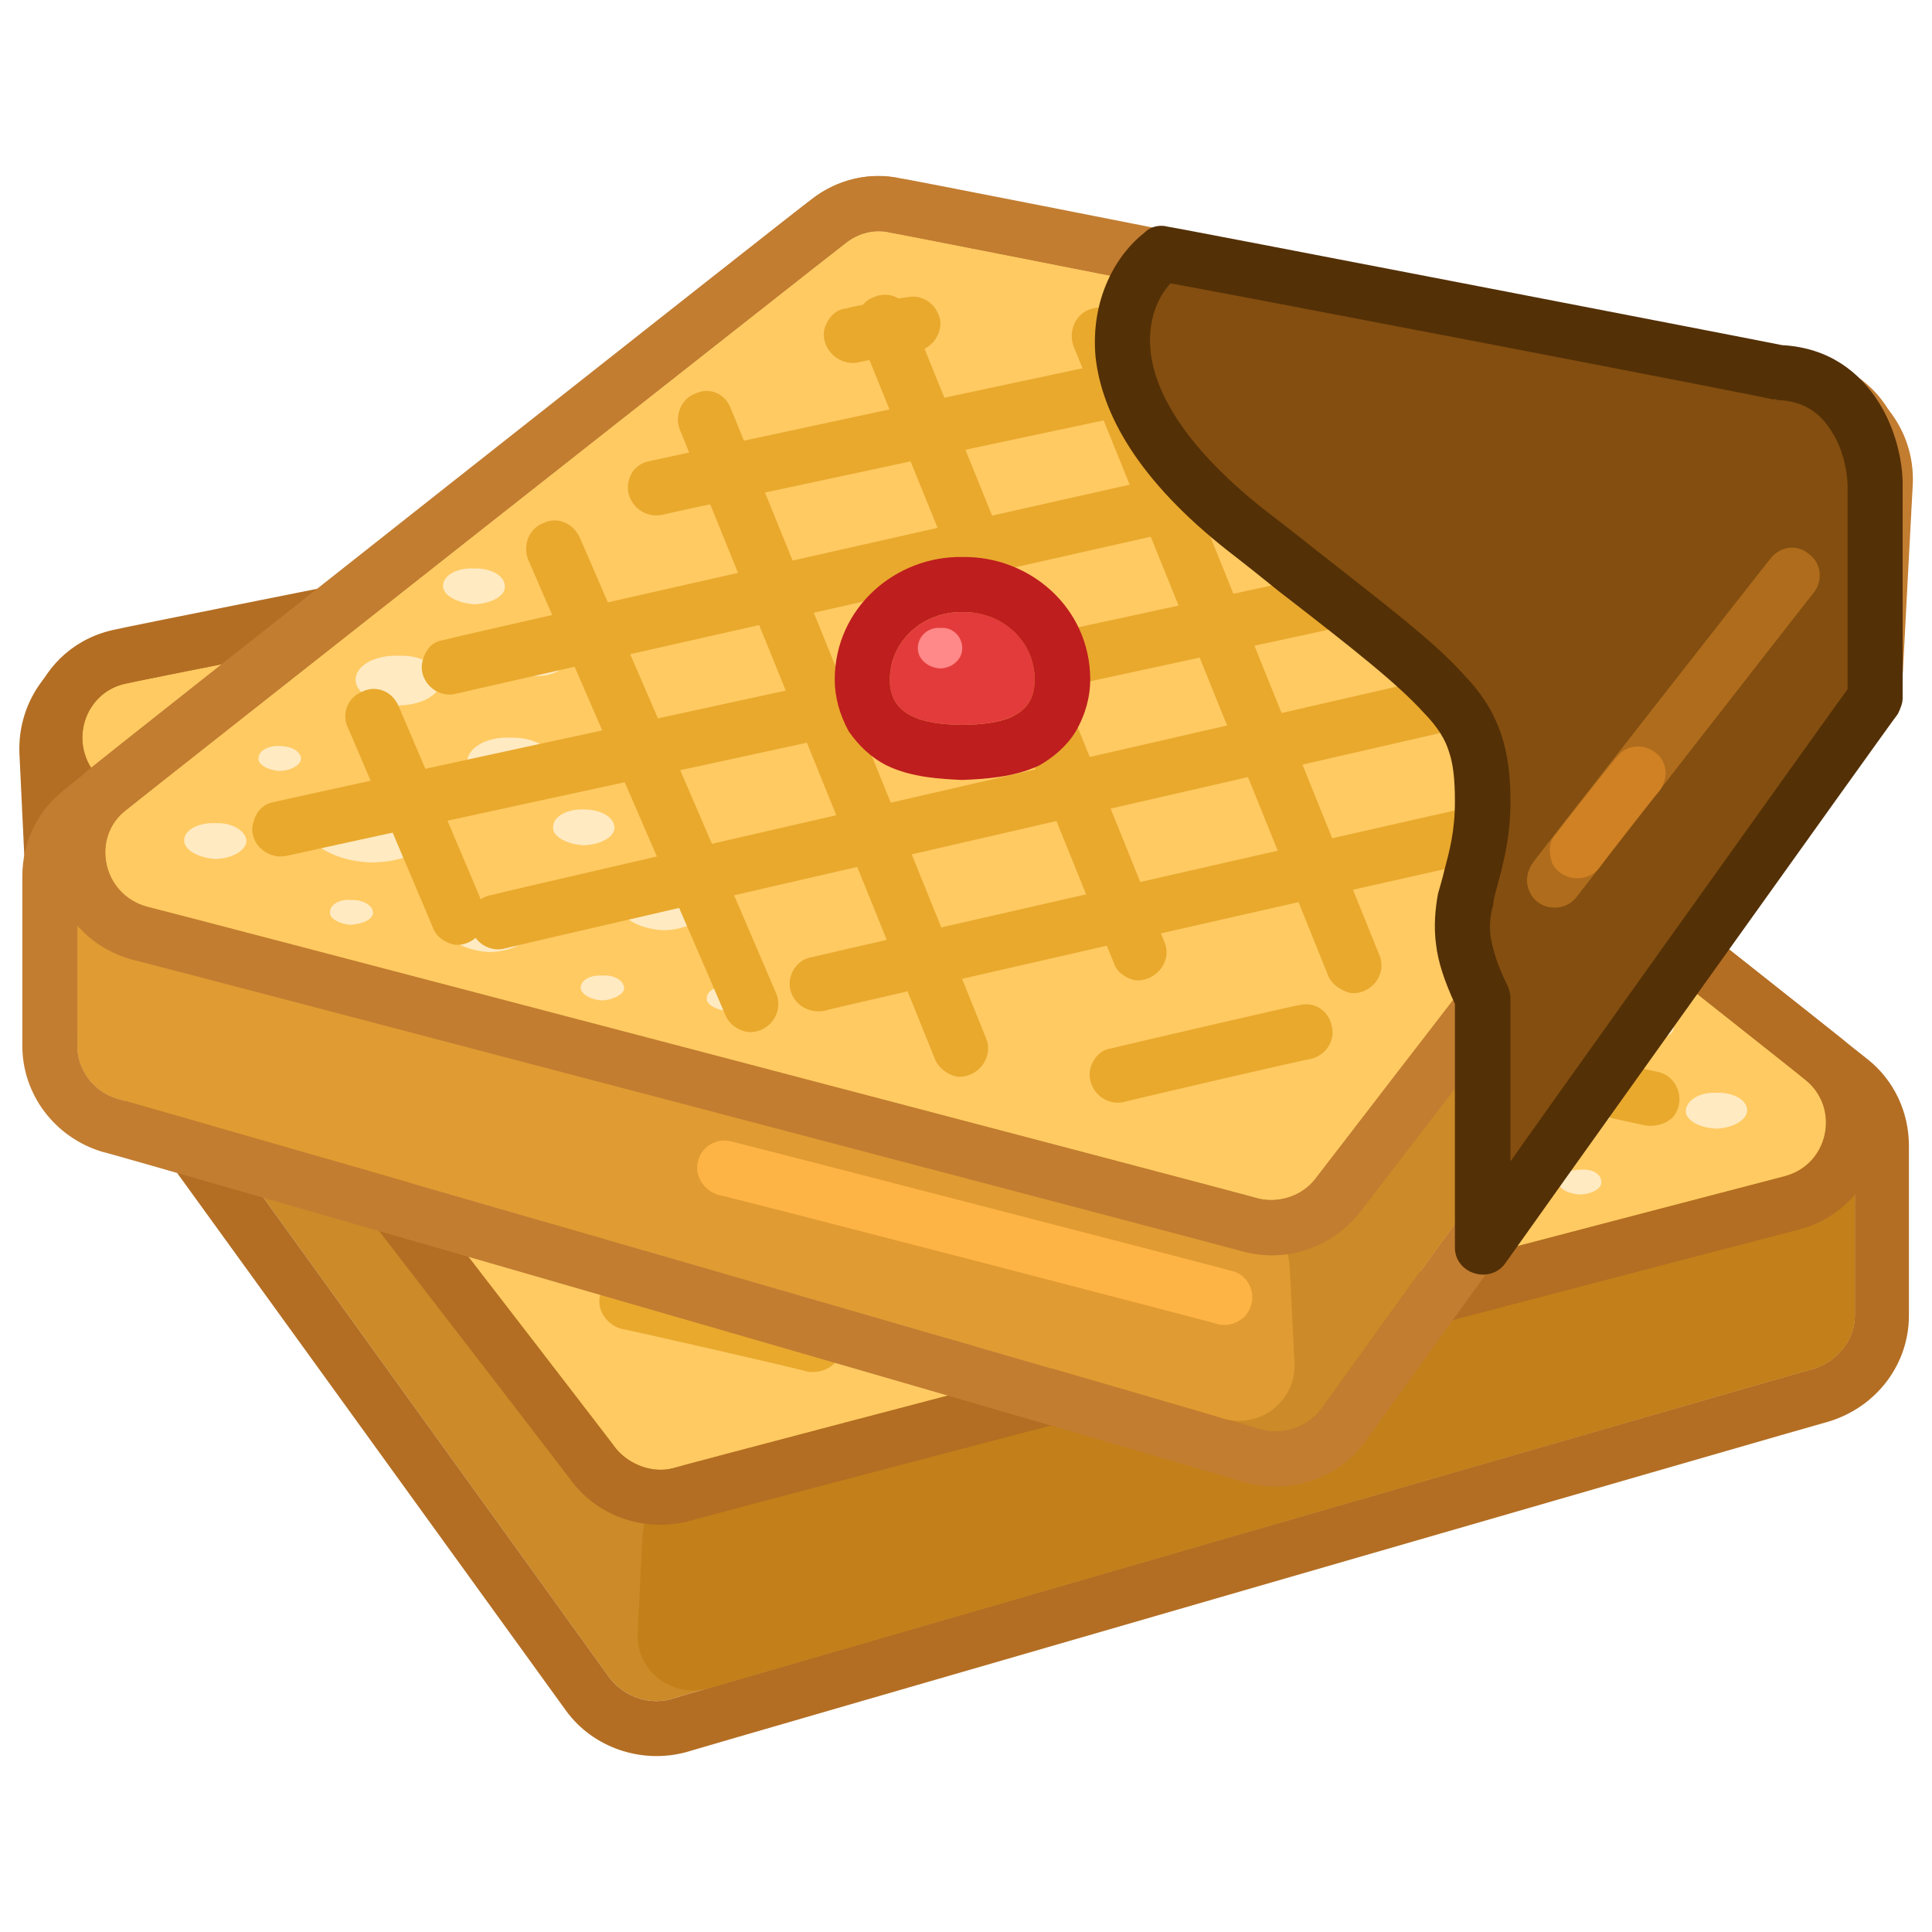
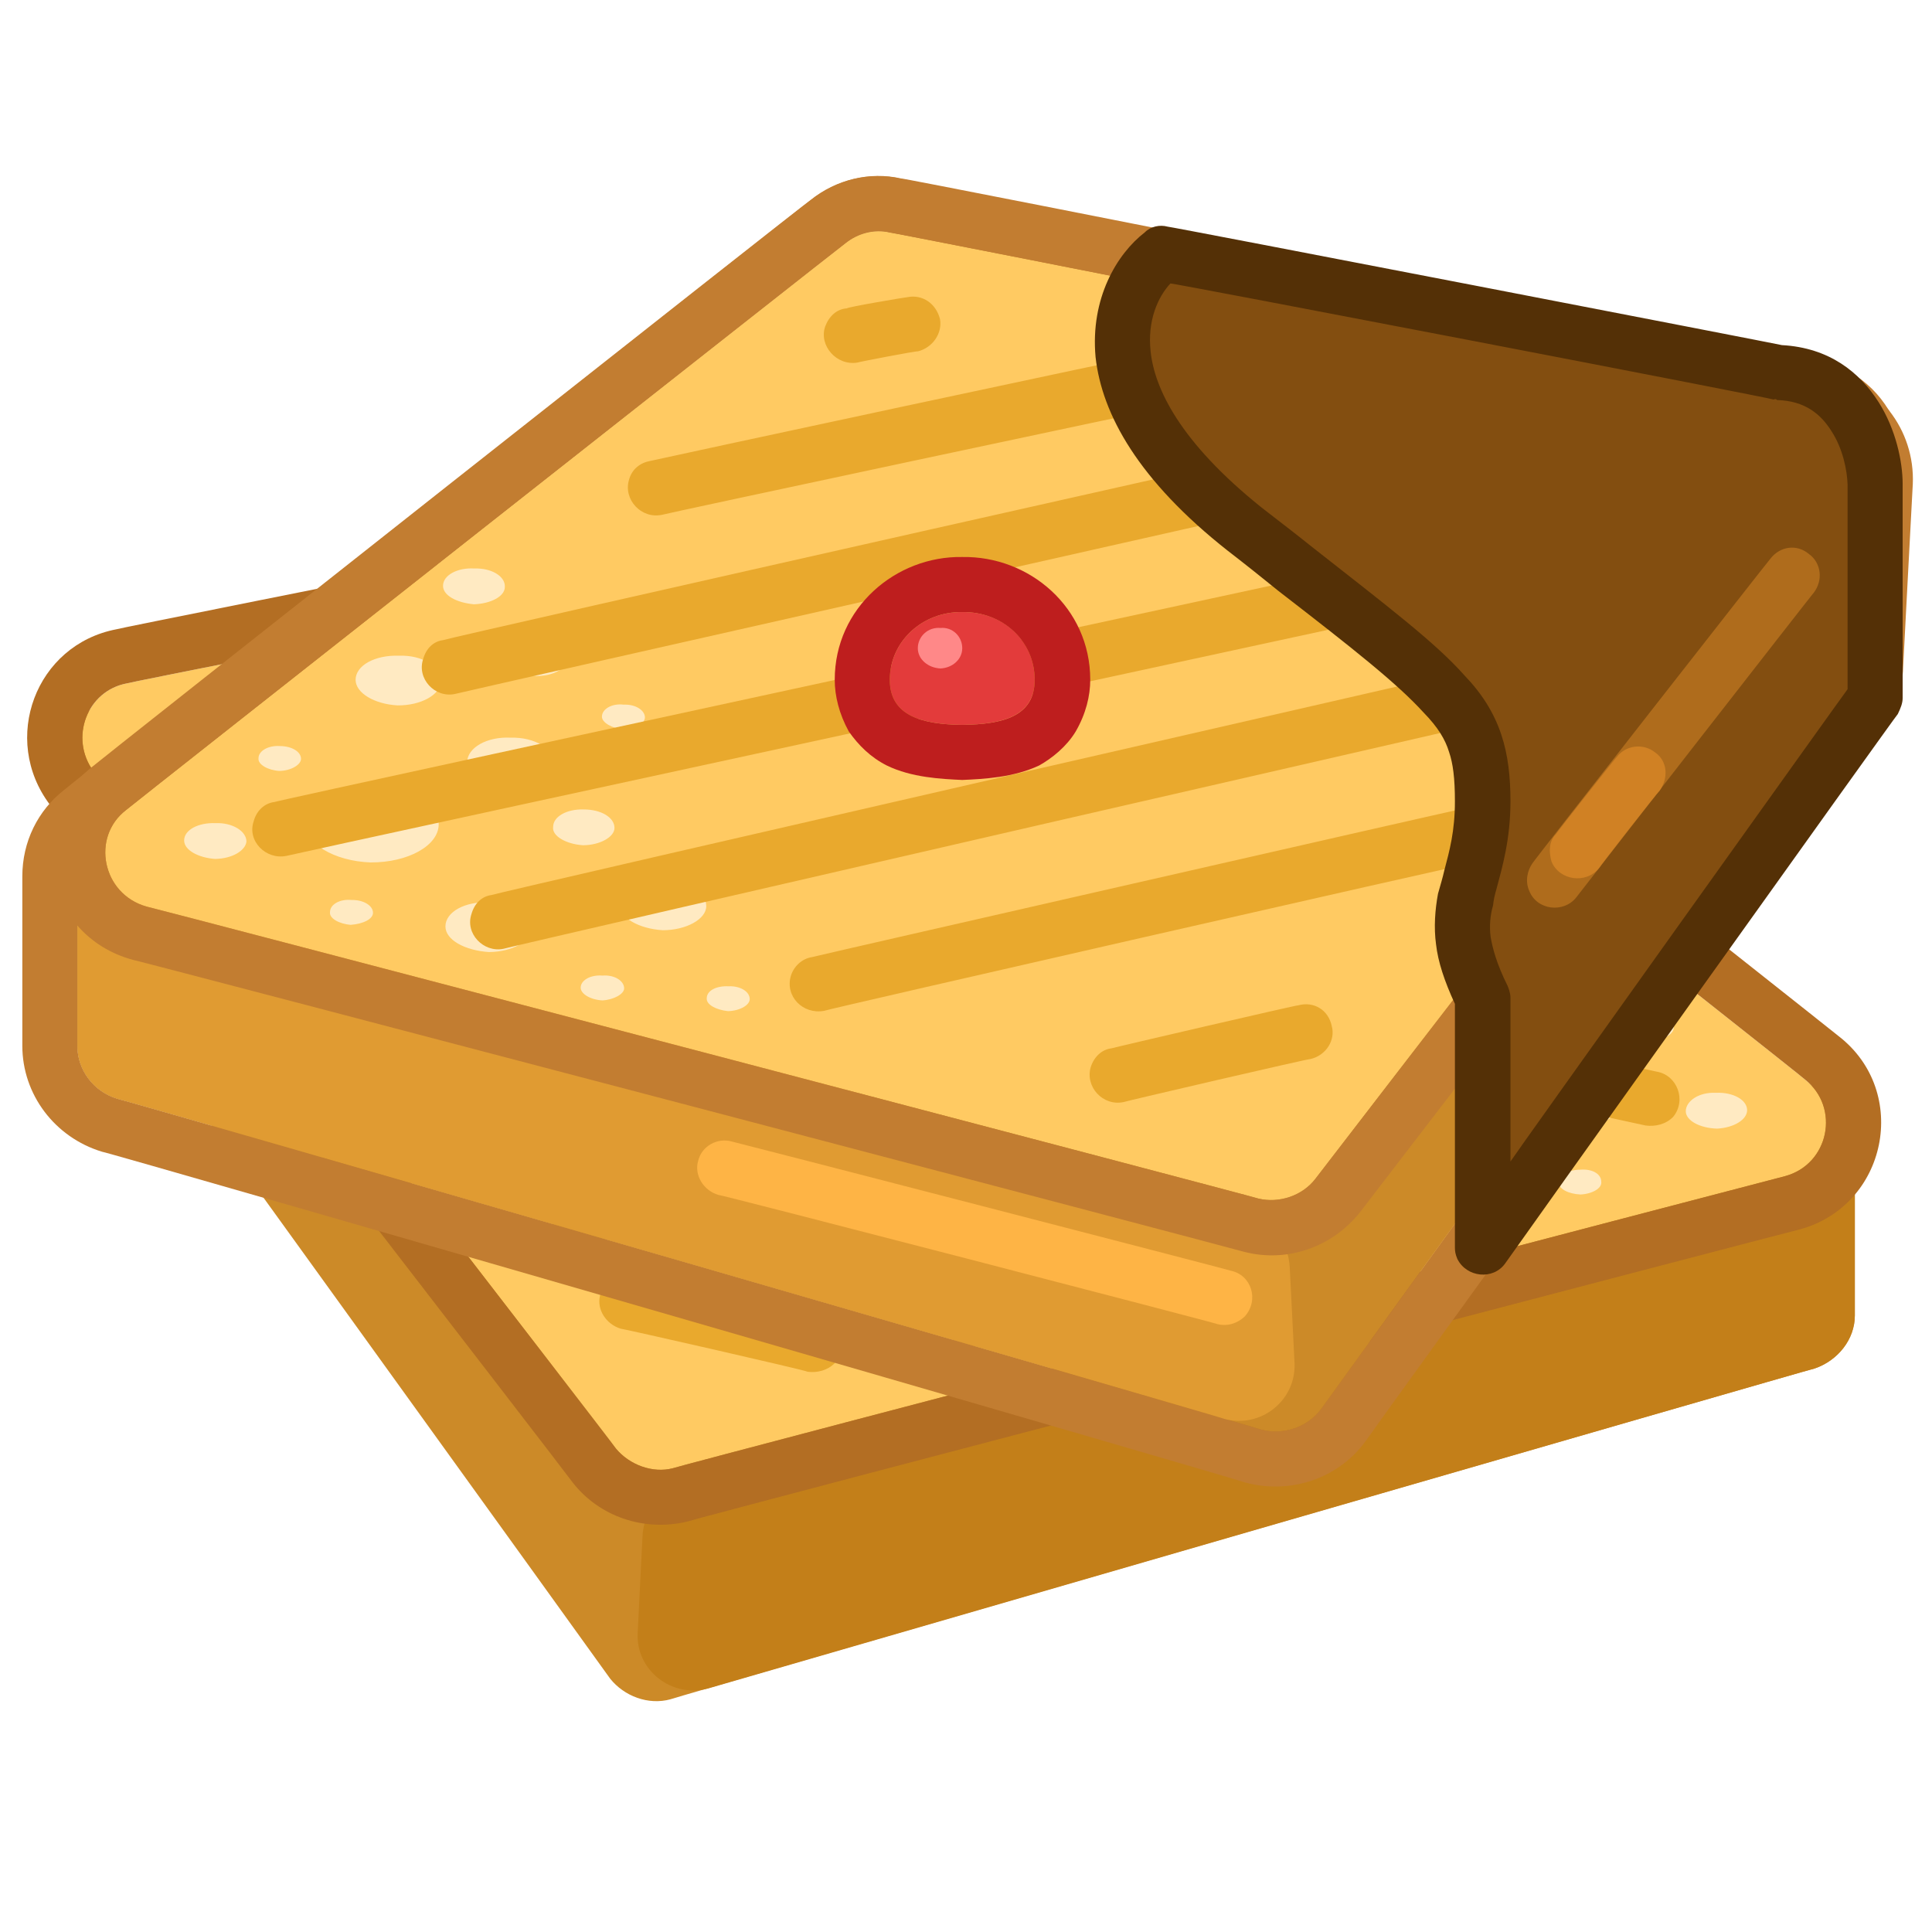
<svg xmlns="http://www.w3.org/2000/svg" version="1.1" width="100%" height="100%" id="svgWorkerArea" viewBox="0 0 400 400" style="background: white;">
  <defs id="defsdoc">
    <pattern id="patternBool" x="0" y="0" width="10" height="10" patternUnits="userSpaceOnUse" patternTransform="rotate(35)">
      <circle cx="5" cy="5" r="4" style="stroke: none;fill: #ff000070;" />
    </pattern>
  </defs>
  <g id="fileImp-256049663" class="cosito">
    <path id="pathImp-535506290" fill="#CC8A28" class="grouped" d="M138.823 351.812C138.823 351.681 375.723 283.181 375.723 283.325 380.523 281.681 384.023 277.281 384.023 272.366 384.023 272.181 384.023 237.081 384.023 237.261 384.023 233.581 382.223 230.281 379.523 228.304 379.523 228.081 225.023 106.081 225.023 106.256 222.323 103.981 218.823 103.081 215.623 104.042 215.623 103.981 24.523 143.581 24.523 143.814 19.123 144.781 15.123 149.781 15.523 155.544 15.523 155.481 17.323 193.281 17.323 193.41 17.323 195.481 18.123 197.581 19.523 199.537 19.523 199.281 126.323 347.481 126.323 347.544 129.223 351.181 134.223 353.081 138.823 351.817 138.823 351.681 138.823 351.681 138.823 351.812" />
-     <path id="pathImp-813855662" clip-rule="evenodd" fill="#B36E23" fill-rule="evenodd" class="grouped" d="M379.523 228.309C379.523 228.081 386.723 219.281 386.723 219.352 386.723 219.281 232.123 97.081 232.123 97.299 226.823 92.981 219.823 91.381 213.223 92.866 213.223 92.581 22.123 132.581 22.123 132.637 11.123 134.781 3.523 144.781 4.023 156.097 4.023 155.981 15.523 155.481 15.523 155.538 15.123 149.781 19.123 144.781 24.523 143.808 24.523 143.581 215.623 103.981 215.623 104.037 218.823 103.081 222.323 103.981 225.023 106.25 225.023 106.081 379.523 228.081 379.523 228.309 379.523 228.081 379.523 228.081 379.523 228.309M379.523 228.309C379.523 228.081 386.723 219.281 386.723 219.352 392.023 223.581 395.223 230.081 395.223 237.267 395.223 237.081 395.223 272.181 395.223 272.36 395.223 282.281 388.723 291.181 378.723 294.285 378.723 294.181 142.023 362.681 142.023 362.772 132.723 365.281 122.723 361.781 117.223 354.225 117.223 354.181 10.123 206.081 10.123 206.224 10.123 206.081 19.523 199.281 19.523 199.532 19.523 199.281 10.123 206.081 10.123 206.218 7.623 202.581 6.123 198.281 5.823 193.963 5.823 193.781 4.023 155.981 4.023 156.097 4.023 155.981 15.523 155.481 15.523 155.538 15.523 155.481 17.323 193.281 17.323 193.404 17.323 195.481 18.123 197.581 19.523 199.532 19.523 199.281 126.323 347.481 126.323 347.538 129.223 351.181 134.223 353.081 138.823 351.812 138.823 351.681 375.723 283.181 375.723 283.325 380.523 281.681 384.023 277.281 384.023 272.366 384.023 272.181 384.023 237.081 384.023 237.261 384.023 233.581 382.223 230.281 379.523 228.304 379.523 228.081 379.523 228.081 379.523 228.309" />
    <path id="pathImp-672561163" fill="#C37F19" class="grouped" d="M146.523 349.604C146.523 349.581 375.723 283.181 375.723 283.325 380.523 281.681 384.023 277.281 384.023 272.366 384.023 272.181 384.023 247.181 384.023 247.262 384.023 239.281 376.423 233.981 369.023 236.365 369.023 236.281 140.823 307.681 140.823 307.801 136.323 309.081 133.223 313.181 133.023 318.134 133.023 318.081 132.023 337.981 132.023 338.085 131.623 345.781 139.023 351.581 146.523 349.604 146.523 349.581 146.523 349.581 146.523 349.604" />
    <path id="pathImp-692034459" fill="#FFCA62" class="grouped" d="M373.723 223.523C373.723 223.281 225.023 106.081 225.023 106.205 222.323 103.981 219.023 103.081 215.723 103.974 215.723 103.881 26.323 141.281 26.323 141.475 18.023 142.981 14.323 152.781 19.323 159.635 19.323 159.581 127.523 299.681 127.523 299.911 130.323 303.281 135.123 305.081 139.323 303.979 139.323 303.781 369.523 243.481 369.523 243.525 378.723 241.081 381.023 229.281 373.723 223.523 373.723 223.281 373.723 223.281 373.723 223.523" />
    <path id="pathImp-777348143" clip-rule="evenodd" fill="#B36E23" fill-rule="evenodd" class="grouped" d="M380.723 214.565C380.723 214.481 232.123 96.981 232.123 97.242 226.723 92.981 220.023 91.381 213.323 92.78 213.323 92.481 24.123 130.081 24.123 130.281 7.323 133.481 0.123 153.081 10.323 166.595 10.323 166.481 118.523 306.681 118.523 306.877 124.023 313.981 133.323 317.181 142.323 315.018 142.323 314.781 372.523 254.481 372.523 254.559 390.723 249.681 395.523 226.081 380.723 214.565 380.723 214.481 380.723 214.481 380.723 214.565M225.023 106.205C225.023 106.081 373.723 223.281 373.723 223.523 381.023 229.281 378.723 241.081 369.523 243.525 369.523 243.481 139.323 303.781 139.323 303.979 135.123 305.081 130.323 303.281 127.523 299.911 127.523 299.681 19.323 159.581 19.323 159.635 14.323 152.781 18.023 142.981 26.323 141.475 26.323 141.281 215.723 103.881 215.723 103.974 219.023 103.081 222.323 103.981 225.023 106.199 225.023 106.081 225.023 106.081 225.023 106.205" />
    <path id="pathImp-536010026" fill="#FFEAC2" class="grouped" d="M336.923 226.13C336.723 221.581 330.523 218.081 322.723 218.348 315.223 218.281 309.023 222.081 309.123 226.609 309.223 230.781 315.523 234.281 323.123 234.391 330.723 234.081 337.023 230.481 336.923 226.13 336.923 225.981 336.923 225.981 336.923 226.13M285.523 227.014C285.523 224.781 282.623 223.281 279.123 223.42 275.523 223.281 272.623 225.081 272.723 227.242 272.723 229.081 275.723 230.781 279.223 230.831 282.723 230.581 285.623 228.981 285.523 227.014 285.523 226.781 285.523 226.781 285.523 227.014M295.223 191.972C295.223 189.781 292.323 188.281 288.723 188.378 285.223 188.281 282.523 189.981 282.523 192.195 282.523 194.081 285.323 195.781 288.823 195.789 292.523 195.581 295.223 193.981 295.223 191.972 295.223 191.781 295.223 191.781 295.223 191.972M308.223 177.127C308.223 174.981 305.223 173.281 301.723 173.533 298.223 173.581 295.223 175.081 295.323 177.35 295.323 179.281 298.323 180.781 301.823 180.944 305.523 180.781 308.223 179.081 308.223 177.127 308.223 176.981 308.223 176.981 308.223 177.127M361.723 229.85C361.723 227.781 358.923 226.081 355.223 226.255 351.723 226.081 349.023 227.981 349.023 230.072 349.023 231.981 351.923 233.581 355.523 233.667 359.023 233.481 361.723 231.781 361.723 229.85 361.723 229.581 361.723 229.581 361.723 229.85M331.523 244.661C331.523 243.081 329.723 241.981 327.223 242.167 324.723 242.181 322.723 243.281 322.723 244.815 322.723 246.181 324.723 247.181 327.223 247.308 329.723 247.181 331.723 245.981 331.523 244.661 331.523 244.581 331.523 244.581 331.523 244.661M346.523 212.797C346.523 211.281 344.523 210.081 342.023 210.298 339.523 210.281 337.523 211.281 337.523 212.951 337.523 214.081 339.523 215.281 342.023 215.444 344.523 215.281 346.523 214.081 346.523 212.797 346.523 212.581 346.523 212.581 346.523 212.797M279.723 260.31C279.723 258.681 277.723 257.581 275.223 257.817 272.723 257.681 270.723 258.781 270.723 260.464 270.723 261.681 272.823 262.781 275.223 262.957 277.723 262.781 279.723 261.681 279.723 260.31 279.723 260.181 279.723 260.181 279.723 260.31M253.623 262.53C253.623 260.981 251.623 259.781 249.123 260.036 246.723 259.981 244.723 261.081 244.723 262.684 244.723 263.981 246.723 265.181 249.223 265.177 251.723 265.081 253.723 263.781 253.623 262.53 253.623 262.281 253.623 262.281 253.623 262.53M275.323 204.216C275.323 202.581 273.223 201.581 270.823 201.723 268.323 201.581 266.323 202.781 266.323 204.37 266.323 205.581 268.523 206.781 270.823 206.863 273.323 206.581 275.323 205.481 275.323 204.216 275.323 204.081 275.323 204.081 275.323 204.216M307.623 247.65C307.623 244.681 303.623 242.481 298.723 242.658 293.723 242.681 289.723 244.981 289.823 247.958 289.823 250.681 293.823 252.981 298.723 252.945 303.723 252.681 307.723 250.281 307.623 247.65 307.623 247.581 307.623 247.581 307.623 247.65M326.323 196.576C326.223 193.581 322.323 191.281 317.223 191.59 312.323 191.581 308.523 193.981 308.523 196.885 308.623 199.581 312.723 201.781 317.623 201.877 322.523 201.581 326.323 199.281 326.323 196.576 326.323 196.481 326.323 196.481 326.323 196.576M303.223 213.544C303.123 210.581 299.023 208.281 294.123 208.558 289.223 208.581 285.223 210.981 285.223 213.852 285.323 216.581 289.323 218.781 294.223 218.838 299.223 218.581 303.223 216.281 303.223 213.544 303.223 213.481 303.223 213.481 303.223 213.544M271.623 243.132C271.623 240.181 267.523 237.981 262.623 238.139 257.623 238.081 253.723 240.481 253.723 243.44 253.723 246.181 257.723 248.481 262.723 248.426 267.623 248.181 271.723 245.781 271.623 243.132 271.623 242.981 271.623 242.981 271.623 243.132" />
    <path id="pathImp-442162423" clip-rule="evenodd" fill="#E9A92D" fill-rule="evenodd" class="grouped" d="M205.323 121.934C206.023 118.581 209.023 116.581 212.023 117.364 212.023 117.281 224.623 119.581 224.623 119.68 228.823 120.281 230.723 125.481 227.823 128.948 226.623 130.481 224.623 131.081 222.523 130.897 222.523 130.781 210.023 128.481 210.023 128.581 206.823 127.781 204.723 124.781 205.323 121.934 205.323 121.781 205.323 121.781 205.323 121.934M154.723 133.556C155.323 130.281 158.523 128.281 161.623 129.163 161.623 129.081 265.223 151.081 265.223 151.265 269.623 152.081 271.223 157.281 268.323 160.667 267.023 162.081 264.823 162.781 262.823 162.43 262.823 162.281 159.223 140.081 159.223 140.322 156.123 139.481 154.123 136.581 154.723 133.556 154.723 133.281 154.723 133.281 154.723 133.556M100.723 147.391C101.323 144.081 104.323 142.281 107.523 143.084 107.523 142.981 308.223 188.281 308.223 188.372 312.323 189.081 314.223 194.281 311.523 197.712 310.023 199.281 307.723 199.781 305.723 199.498 305.723 199.281 105.023 154.081 105.023 154.215 101.823 153.281 100.023 150.281 100.723 147.391 100.723 147.281 100.723 147.281 100.723 147.391M45.023 163.132C45.623 159.781 48.623 157.981 51.823 158.762 51.823 158.581 343.023 221.781 343.023 221.879 347.223 222.581 349.223 227.781 346.423 231.219 344.923 232.781 342.723 233.281 340.723 233.028 340.723 232.981 49.323 169.781 49.323 169.916 46.323 169.081 44.323 166.081 45.023 163.126 45.023 163.081 45.023 163.081 45.023 163.132M63.123 193.016C64.023 189.781 67.023 187.981 70.123 188.732 70.123 188.581 298.223 241.081 298.223 241.152 302.523 241.981 304.223 247.181 301.223 250.56 299.723 252.081 297.723 252.681 295.723 252.271 295.723 252.181 67.623 199.581 67.623 199.851 64.323 199.081 62.623 195.981 63.123 193.016 63.123 192.981 63.123 192.981 63.123 193.016M92.123 227.973C92.823 224.781 95.823 222.781 99.023 223.677 99.023 223.581 231.823 253.781 231.823 253.989 236.223 254.681 237.823 259.981 234.823 263.402 233.523 264.681 231.323 265.481 229.323 265.114 229.323 265.081 96.323 234.581 96.323 234.802 93.223 233.981 91.323 230.781 92.123 227.973 92.123 227.781 92.123 227.781 92.123 227.973M124.223 268.252C124.823 265.081 128.023 263.181 131.023 263.973 131.023 263.781 169.723 272.681 169.723 272.885 174.223 273.681 175.723 278.981 172.723 282.335 171.323 283.681 169.223 284.281 167.223 284.01 167.223 283.781 128.523 274.981 128.523 275.093 125.523 274.181 123.523 271.181 124.223 268.258 124.223 268.181 124.223 268.181 124.223 268.252" />
    <path id="pathImp-764880088" clip-rule="evenodd" fill="#E9A92D" fill-rule="evenodd" class="grouped" d="M256.023 137.298C253.023 135.981 249.723 137.481 248.623 140.448 248.623 140.281 195.723 270.681 195.723 270.956 194.223 274.981 197.523 279.181 201.823 278.748 203.823 278.281 205.623 277.081 206.323 275.235 206.323 275.181 259.123 144.581 259.123 144.727 260.223 141.581 258.823 138.281 256.023 137.298 256.023 137.081 256.023 137.081 256.023 137.298M287.523 164.142C284.623 162.781 281.223 164.081 280.023 167.12 280.023 166.981 239.223 261.481 239.223 261.565 237.523 265.481 240.723 269.981 245.223 269.493 247.223 269.181 249.023 267.781 249.723 266.084 249.723 265.981 290.523 171.581 290.523 171.633 291.723 168.581 290.323 165.281 287.523 164.136 287.523 164.081 287.523 164.081 287.523 164.142M325.023 199.024C322.023 197.581 318.723 199.081 317.523 202.048 317.523 201.781 299.823 243.281 299.823 243.411 298.123 247.181 301.223 251.681 305.623 251.462 307.723 251.181 309.623 249.681 310.323 247.873 310.323 247.681 327.823 206.281 327.823 206.509 329.223 203.481 327.723 200.081 325.023 199.024 325.023 198.981 325.023 198.981 325.023 199.024M219.023 117.301C216.223 116.081 212.723 117.281 211.623 120.451 211.623 120.281 158.723 250.781 158.723 250.959 157.223 254.781 160.723 259.181 165.023 258.707 167.023 258.181 168.623 256.981 169.323 255.238 169.323 255.081 222.223 124.581 222.223 124.73 223.323 121.781 222.023 118.281 219.023 117.301 219.023 117.081 219.023 117.081 219.023 117.301M174.523 120C171.623 118.581 168.223 120.081 167.123 123.155 167.123 123.081 114.223 253.581 114.223 253.658 112.623 257.581 116.023 261.981 120.223 261.489 122.323 261.081 124.223 259.681 124.823 257.937 124.823 257.781 177.723 127.281 177.723 127.422 178.723 124.281 177.523 121.081 174.523 119.994 174.523 119.781 174.523 119.781 174.523 120M121.623 131.068C118.723 129.781 115.323 131.281 114.223 134.343 114.223 134.281 86.223 206.781 86.223 207.04 84.723 211.081 88.123 215.281 92.223 214.828 94.523 214.481 96.223 212.981 96.823 211.142 96.823 211.081 124.823 138.281 124.823 138.439 126.023 135.281 124.623 132.081 121.623 131.068 121.623 130.981 121.623 130.981 121.623 131.068M75.123 140.522C72.123 139.081 68.823 140.581 67.623 143.626 67.623 143.581 49.523 187.581 49.523 187.842 47.623 191.781 51.123 196.081 55.523 195.664 57.523 195.281 59.123 193.981 59.823 192.178 59.823 192.081 78.123 147.781 78.123 147.962 79.223 144.981 77.823 141.581 75.123 140.516 75.123 140.281 75.123 140.281 75.123 140.522" />
    <path id="pathImp-273532027" fill="#CC8A28" class="grouped" d="M261.123 295.98C261.123 295.781 24.323 227.281 24.323 227.493 19.323 225.981 16.023 221.481 16.023 216.528 16.023 216.281 16.023 181.281 16.023 181.429 16.023 177.781 17.623 174.481 20.323 172.472 20.323 172.281 175.023 50.281 175.023 50.418 177.623 48.281 181.123 47.381 184.223 48.205 184.223 47.981 375.523 87.781 375.523 87.976 380.923 88.981 384.723 93.981 384.523 99.706 384.523 99.481 382.723 137.481 382.723 137.572 382.523 139.581 381.723 141.781 380.523 143.7 380.523 143.581 273.523 291.681 273.523 291.712 270.723 295.481 265.723 297.181 261.123 295.985 261.123 295.781 261.123 295.781 261.123 295.98" />
    <path id="pathImp-894186422" clip-rule="evenodd" fill="#C27D31" fill-rule="evenodd" class="grouped" d="M20.323 172.472C20.323 172.281 13.323 163.281 13.323 163.514 13.323 163.281 167.823 41.381 167.823 41.461 173.123 37.181 180.123 35.481 186.623 37.033 186.623 36.881 377.723 76.581 377.723 76.805 388.723 78.981 396.523 88.881 396.023 100.265 396.023 100.081 384.523 99.481 384.523 99.706 384.723 93.981 380.923 88.981 375.523 87.976 375.523 87.781 184.223 47.981 184.223 48.205 181.123 47.381 177.623 48.281 175.023 50.418 175.023 50.281 20.323 172.281 20.323 172.472 20.323 172.281 20.323 172.281 20.323 172.472M20.323 172.472C20.323 172.281 13.323 163.281 13.323 163.514 7.823 167.781 4.623 174.281 4.623 181.429 4.623 181.281 4.623 216.281 4.623 216.528 4.623 226.581 11.323 235.481 21.123 238.453 21.123 238.181 257.823 306.681 257.823 306.94 267.223 309.481 277.123 306.081 282.723 298.393 282.723 298.181 389.723 150.281 389.723 150.386 389.723 150.281 380.523 143.581 380.523 143.7 380.523 143.581 389.723 150.281 389.723 150.386 392.423 146.581 393.923 142.481 394.023 138.131 394.023 137.981 396.023 100.081 396.023 100.265 396.023 100.081 384.523 99.481 384.523 99.706 384.523 99.481 382.723 137.481 382.723 137.572 382.523 139.581 381.723 141.781 380.523 143.7 380.523 143.581 273.523 291.681 273.523 291.712 270.723 295.481 265.723 297.181 261.123 295.985 261.123 295.781 24.323 227.281 24.323 227.493 19.323 225.981 16.023 221.481 16.023 216.528 16.023 216.281 16.023 181.281 16.023 181.429 16.023 177.781 17.623 174.481 20.323 172.472 20.323 172.281 20.323 172.281 20.323 172.472" />
    <path id="pathImp-867809353" fill="#E09B32" class="grouped" d="M253.523 293.766C253.523 293.581 24.323 227.281 24.323 227.499 19.323 225.981 16.023 221.481 16.023 216.534 16.023 216.281 16.023 191.281 16.023 191.43 16.023 183.581 23.523 178.081 30.823 180.544 30.823 180.281 259.023 251.781 259.023 251.975 263.623 253.181 266.723 257.281 267.023 262.307 267.023 262.181 268.023 282.181 268.023 282.259 268.323 289.981 261.023 295.781 253.523 293.777 253.523 293.681 253.523 293.581 253.523 293.766" />
    <path id="pathImp-542465530" clip-rule="evenodd" fill="#FEB445" fill-rule="evenodd" class="grouped" d="M144.523 240.439C145.223 237.281 148.523 235.481 151.523 236.342 151.523 236.281 254.823 262.981 254.823 263.089 259.123 263.981 260.723 269.181 257.723 272.55 256.223 273.981 254.123 274.681 252.023 274.134 252.023 273.981 148.723 247.181 148.723 247.393 145.623 246.481 143.723 243.281 144.523 240.439 144.523 240.181 144.523 240.181 144.523 240.439" />
    <path id="pathImp-706150516" fill="#FFCA62" class="grouped" d="M26.123 167.69C26.123 167.581 175.023 50.281 175.023 50.378 177.623 48.281 181.023 47.381 184.223 48.142 184.223 47.981 373.723 85.481 373.723 85.648 382.023 87.081 385.723 96.981 380.523 103.803 380.523 103.781 272.323 243.981 272.323 244.079 269.623 247.581 264.823 249.181 260.523 248.147 260.523 247.981 30.323 187.581 30.323 187.693 21.123 185.081 18.823 173.281 26.123 167.69 26.123 167.581 26.123 167.581 26.123 167.69" />
    <path id="pathImp-737459362" clip-rule="evenodd" fill="#C27D31" fill-rule="evenodd" class="grouped" d="M19.123 158.733C19.123 158.581 167.823 41.181 167.823 41.41 173.123 37.181 180.023 35.481 186.523 36.942 186.523 36.681 375.923 74.281 375.923 74.449 392.523 77.581 399.923 97.081 389.523 110.763 389.523 110.581 281.523 250.981 281.523 251.045 275.823 258.181 266.523 261.481 257.623 259.186 257.623 259.081 27.523 198.581 27.523 198.727 9.123 193.781 4.323 170.281 19.123 158.733 19.123 158.581 19.123 158.581 19.123 158.733M175.023 50.373C175.023 50.281 26.123 167.581 26.123 167.69 18.823 173.281 21.123 185.081 30.323 187.688 30.323 187.581 260.523 247.981 260.523 248.147 264.823 249.181 269.623 247.581 272.323 244.079 272.323 243.981 380.523 103.781 380.523 103.803 385.723 96.981 382.023 87.081 373.723 85.643 373.723 85.481 184.223 47.981 184.223 48.136 181.023 47.381 177.623 48.281 175.023 50.373 175.023 50.281 175.023 50.281 175.023 50.373" />
    <path id="pathImp-580639435" fill="#FFEAC2" class="grouped" d="M63.123 170.298C63.123 165.781 69.323 162.281 77.223 162.516 84.723 162.481 91.023 166.281 90.823 170.777 90.723 175.081 84.523 178.581 76.723 178.559 69.123 178.281 63.023 174.581 63.123 170.298 63.123 170.081 63.123 170.081 63.123 170.298M114.523 171.182C114.523 169.081 117.323 167.481 120.823 167.588 124.523 167.581 127.223 169.281 127.223 171.41 127.223 173.281 124.223 174.981 120.723 174.999 117.223 174.781 114.223 173.081 114.523 171.182 114.523 171.081 114.523 171.081 114.523 171.182M104.623 136.14C104.723 133.981 107.623 132.281 111.223 132.546 114.723 132.581 117.523 134.081 117.523 136.363 117.523 138.281 114.623 139.981 111.123 139.957 107.523 139.781 104.623 138.081 104.623 136.14 104.623 135.981 104.623 135.981 104.623 136.14M91.723 121.295C91.723 119.081 94.723 117.481 98.223 117.701 101.723 117.581 104.623 119.281 104.523 121.518 104.523 123.481 101.623 124.981 98.123 125.112 94.523 124.781 91.723 123.281 91.723 121.295 91.723 121.081 91.723 121.081 91.723 121.295M38.123 174.018C38.123 171.781 41.123 170.281 44.623 170.423 48.123 170.281 51.023 172.081 51.023 174.24 50.823 176.081 48.123 177.781 44.523 177.834 41.023 177.581 38.123 175.981 38.123 174.018 38.123 173.781 38.123 173.781 38.123 174.018M68.323 188.829C68.323 187.281 70.323 186.081 72.823 186.335 75.223 186.281 77.223 187.481 77.223 188.983 77.223 190.281 75.223 191.281 72.623 191.476 70.123 191.281 68.123 190.081 68.323 188.829 68.323 188.581 68.323 188.581 68.323 188.829M53.523 156.964C53.523 155.481 55.523 154.281 58.023 154.466 60.323 154.481 62.323 155.581 62.323 157.119 62.323 158.281 60.323 159.581 57.823 159.612 55.523 159.481 53.323 158.281 53.523 156.964 53.523 156.781 53.523 156.781 53.523 156.964M120.223 204.478C120.223 202.981 122.223 201.781 124.723 201.985 127.223 201.781 129.223 203.081 129.223 204.632 129.223 205.781 127.123 206.981 124.723 207.125 122.223 206.981 120.223 205.781 120.223 204.478 120.223 204.281 120.223 204.281 120.223 204.478M146.323 206.698C146.323 205.081 148.323 204.081 150.823 204.204 153.223 204.081 155.223 205.281 155.223 206.852 155.223 208.081 153.223 209.281 150.723 209.345 148.223 209.081 146.223 207.981 146.323 206.698 146.323 206.581 146.323 206.581 146.323 206.698M124.623 148.384C124.623 146.781 126.723 145.581 129.123 145.891 131.623 145.781 133.523 147.081 133.523 148.538 133.523 149.781 131.523 150.981 129.123 151.031 126.623 150.781 124.623 149.581 124.623 148.384 124.623 148.281 124.623 148.281 124.623 148.384M92.223 191.812C92.223 188.781 96.323 186.581 101.223 186.832 106.223 186.781 110.223 189.081 110.123 192.126 110.123 194.781 106.123 197.081 101.223 197.113 96.223 196.781 92.223 194.581 92.223 191.818 92.223 191.781 92.223 191.781 92.223 191.812M73.623 140.75C73.623 137.781 77.623 135.581 82.623 135.758 87.523 135.581 91.323 138.081 91.323 141.053 91.223 143.781 87.223 146.081 82.323 146.045 77.523 145.781 73.623 143.481 73.623 140.744 73.623 140.581 73.623 140.581 73.623 140.75M96.723 157.712C96.823 154.781 100.823 152.481 105.723 152.726 110.723 152.581 114.723 155.081 114.723 158.02 114.623 160.781 110.523 162.981 105.623 163.006 100.723 162.781 96.723 160.481 96.723 157.712 96.723 157.581 96.723 157.581 96.723 157.712M128.323 187.3C128.323 184.281 132.323 182.081 137.223 182.308 142.323 182.281 146.223 184.581 146.223 187.608 146.223 190.281 142.123 192.581 137.223 192.594 132.223 192.281 128.223 189.981 128.323 187.3 128.323 187.081 128.323 187.081 128.323 187.3" />
    <path id="pathImp-814006563" clip-rule="evenodd" fill="#E9A92D" fill-rule="evenodd" class="grouped" d="M355.023 107.3C355.523 110.281 353.723 113.281 350.523 114.084 350.523 113.981 59.323 177.081 59.323 177.196 55.023 178.081 51.123 174.081 52.523 170.034 53.123 167.781 54.823 166.281 56.823 166.047 56.823 165.781 348.023 102.881 348.023 102.924 351.223 101.981 354.223 103.981 355.023 107.294 355.023 107.281 355.023 107.281 355.023 107.3M299.223 91.565C300.023 94.481 298.123 97.581 295.023 98.383 295.023 98.281 94.223 143.581 94.223 143.671 90.023 144.581 86.223 140.481 87.623 136.406 88.223 134.281 89.723 132.781 91.723 132.535 91.723 132.281 292.523 87.081 292.523 87.252 295.523 86.381 298.623 88.381 299.223 91.565 299.223 91.381 299.223 91.381 299.223 91.565M245.223 77.724C245.723 80.781 243.823 83.581 240.723 84.49 240.723 84.381 137.023 106.481 137.023 106.593 132.723 107.481 129.023 103.381 130.223 99.356 130.823 97.081 132.623 95.781 134.623 95.433 134.623 95.381 238.323 73.081 238.323 73.331 241.523 72.481 244.523 74.481 245.223 77.724 245.223 77.481 245.223 77.481 245.223 77.724M336.723 137.184C337.423 140.081 335.523 143.081 332.423 144.019 332.423 143.781 104.223 196.281 104.223 196.439 100.123 197.281 96.223 193.281 97.623 189.202 98.223 187.081 99.723 185.581 101.723 185.314 101.723 185.081 329.823 132.781 329.823 132.9 332.923 132.081 336.023 133.981 336.723 137.179 336.723 137.081 336.723 137.081 336.723 137.184M307.823 172.141C308.523 175.081 306.723 178.081 303.623 178.97 303.623 178.781 170.623 209.081 170.623 209.282 166.223 210.081 162.523 206.281 163.723 202.099 164.323 200.081 166.023 198.481 168.123 198.157 168.123 198.081 301.023 167.781 301.023 167.845 304.023 166.981 307.123 168.981 307.823 172.141 307.823 171.981 307.823 171.981 307.823 172.141M275.723 212.42C276.523 215.281 274.623 218.481 271.323 219.261 271.323 219.081 232.623 228.081 232.623 228.172 228.323 229.081 224.623 224.981 225.823 220.933 226.523 218.781 228.123 217.281 230.123 217.047 230.123 216.981 268.823 207.981 268.823 208.135 272.023 207.281 275.023 209.081 275.723 212.42 275.723 212.281 275.723 212.281 275.723 212.42M194.623 66.096C195.123 68.981 193.123 71.981 190.023 72.749 190.023 72.581 177.523 74.981 177.523 75.065 173.223 75.781 169.523 71.581 170.823 67.653 171.623 65.481 173.223 63.981 175.323 63.848 175.323 63.581 187.823 61.481 187.823 61.532 191.023 60.881 193.823 62.881 194.623 66.096 194.623 65.981 194.623 65.981 194.623 66.096" />
-     <path id="pathImp-493344095" clip-rule="evenodd" fill="#E9A92D" fill-rule="evenodd" class="grouped" d="M144.023 81.466C146.823 80.081 150.223 81.481 151.323 84.616 151.323 84.481 204.223 214.981 204.223 215.124 205.723 219.081 202.323 223.281 198.123 222.916 196.123 222.481 194.323 221.081 193.623 219.403 193.623 219.281 140.723 88.781 140.723 88.895 139.623 85.881 141.123 82.481 144.023 81.466 144.023 81.381 144.023 81.381 144.023 81.466M112.523 108.304C115.223 106.881 118.723 108.281 120.023 111.288 120.023 111.081 160.723 205.581 160.723 205.733 162.323 209.581 159.223 214.081 154.723 213.661 152.723 213.281 151.023 212.081 150.223 210.252 150.223 210.081 109.323 115.781 109.323 115.801 108.223 112.781 109.523 109.381 112.523 108.304 112.523 108.081 112.523 108.081 112.523 108.304M75.023 143.192C77.823 141.781 81.223 143.081 82.523 146.216 82.523 146.081 100.123 187.481 100.123 187.579 101.823 191.281 98.723 195.781 94.323 195.63 92.223 195.281 90.323 193.981 89.623 192.041 89.623 191.981 72.023 150.481 72.023 150.677 70.623 147.581 72.123 144.281 75.023 143.192 75.023 143.081 75.023 143.081 75.023 143.192M181.023 61.469C183.723 60.281 187.223 61.481 188.323 64.619 188.323 64.481 241.123 194.981 241.123 195.127 242.723 199.081 239.323 203.281 235.023 202.958 233.123 202.581 231.223 201.281 230.623 199.406 230.623 199.281 177.723 68.881 177.723 68.898 176.623 65.881 178.023 62.481 181.023 61.469 181.023 61.281 181.023 61.281 181.023 61.469M225.323 64.168C228.323 62.881 231.723 64.281 232.823 67.317 232.823 67.081 285.623 197.781 285.623 197.826 287.223 201.781 283.823 206.081 279.523 205.574 277.623 205.081 275.723 203.781 275.023 202.105 275.023 201.981 222.223 71.481 222.223 71.596 221.223 68.481 222.623 65.281 225.323 64.168 225.323 63.981 225.323 63.981 225.323 64.168M278.223 75.236C281.223 73.981 284.523 75.481 285.723 78.511 285.723 78.481 313.623 151.081 313.623 151.208 315.323 155.081 312.023 159.481 307.623 159.046 305.623 158.581 303.723 157.081 303.123 155.304 303.123 155.081 275.023 82.481 275.023 82.613 274.023 79.481 275.323 76.281 278.223 75.242 278.223 75.081 278.223 75.081 278.223 75.236M324.823 84.684C327.723 83.381 331.223 84.781 332.423 87.794 332.423 87.581 350.523 131.781 350.523 132.01 352.223 135.781 348.923 140.281 344.523 139.832 342.423 139.281 340.723 138.081 340.023 136.346 340.023 136.281 321.723 91.981 321.723 92.13 320.623 89.081 322.023 85.781 324.823 84.684 324.823 84.481 324.823 84.481 324.823 84.684" />
    <path id="pathImp-455892783" fill="#834E10" class="grouped" d="M257.723 109.576C222.323 81.481 231.523 59.781 240.623 52.523 240.623 52.381 368.223 76.981 368.223 77.13 384.023 77.881 388.023 92.881 388.223 100.305 388.223 100.281 388.223 144.281 388.223 144.521 388.223 144.281 306.823 258.181 306.823 258.274 306.823 258.181 306.823 206.481 306.823 206.566 297.623 187.081 306.823 185.081 306.823 165.916 306.823 146.581 302.023 144.281 257.723 109.576 257.723 109.481 257.723 109.481 257.723 109.576" />
    <path id="pathImp-765074823" clip-rule="evenodd" fill="#543006" fill-rule="evenodd" class="grouped" d="M237.023 48.102C238.223 46.881 240.123 46.481 241.723 46.921 241.723 46.781 368.923 71.381 368.923 71.454 378.723 71.981 385.023 77.081 388.923 83.224 392.523 88.881 393.923 95.581 393.923 100.214 393.923 100.081 393.923 144.281 393.923 144.516 393.923 145.581 393.523 146.581 392.923 147.83 392.923 147.581 311.623 261.481 311.623 261.588 309.123 265.081 303.623 264.481 301.723 260.639 301.323 259.681 301.223 259.081 301.223 258.274 301.223 258.181 301.223 207.781 301.223 207.839 299.023 203.081 297.723 199.081 297.323 195.566 296.823 191.981 297.123 188.281 297.723 185.035 298.223 183.281 298.723 181.581 299.023 180.242 300.123 176.081 301.223 172.081 301.223 165.916 301.223 161.081 300.823 158.081 300.023 155.721 299.223 153.081 297.723 150.581 294.723 147.505 289.323 141.581 280.523 134.581 264.723 122.379 261.523 119.781 258.023 116.981 254.223 114.049 235.723 99.481 228.123 85.781 226.823 73.901 225.723 61.781 231.223 52.581 237.023 48.102 237.023 47.981 237.023 47.981 237.023 48.102M242.323 58.685C239.723 61.481 237.523 66.381 238.223 72.76 239.023 80.381 244.223 91.481 261.223 105.103 264.823 107.881 268.323 110.581 271.623 113.222 287.223 125.481 297.223 133.081 303.123 139.752 306.823 143.581 309.323 147.581 310.823 152.087 312.223 156.281 312.723 160.781 312.723 165.916 312.723 173.781 311.023 179.581 309.823 184.076 309.523 185.081 309.223 186.281 309.123 187.448 308.523 189.481 308.323 191.781 308.623 194.032 309.023 196.281 309.823 199.481 312.123 204.09 312.323 204.581 312.723 205.581 312.723 206.566 312.723 206.481 312.723 240.281 312.723 240.479 312.723 240.281 382.523 142.581 382.523 142.69 382.523 142.581 382.523 100.281 382.523 100.357 382.423 97.281 381.523 92.881 379.223 89.323 377.023 85.781 373.723 82.981 367.923 82.824 367.723 82.581 367.423 82.581 367.223 82.727 367.223 82.481 242.323 58.481 242.323 58.685 242.323 58.481 242.323 58.481 242.323 58.685" />
    <path id="pathImp-404991604" clip-rule="evenodd" fill="#AF6C1C" fill-rule="evenodd" class="grouped" d="M374.523 114.705C377.023 116.481 377.523 120.081 375.523 122.71 375.523 122.581 326.323 185.781 326.323 185.828 323.723 189.081 318.223 188.481 316.623 184.463 315.723 182.481 316.223 180.281 317.223 178.81 317.223 178.581 366.523 115.581 366.523 115.698 368.523 113.081 372.023 112.581 374.523 114.705 374.523 114.581 374.523 114.581 374.523 114.705" />
    <path id="pathImp-409778928" clip-rule="evenodd" fill="#D08124" fill-rule="evenodd" class="grouped" d="M342.723 155.818C345.223 157.581 345.523 161.081 343.523 163.828 343.523 163.581 331.023 179.581 331.023 179.786 328.323 183.081 322.823 182.281 321.223 178.376 320.623 176.281 320.723 174.081 322.123 172.728 322.123 172.581 334.723 156.581 334.723 156.771 336.523 154.281 340.223 153.781 342.723 155.818 342.723 155.781 342.723 155.781 342.723 155.818" />
    <path id="pathImp-681493953" fill="#E33B3B" class="grouped" d="M214.223 140.739C214.223 148.281 207.623 149.981 199.223 150.073 191.023 149.981 184.223 148.281 184.223 140.739 184.223 132.781 191.023 126.581 199.223 126.732 207.723 126.581 214.223 132.781 214.223 140.739 214.223 140.581 214.223 140.581 214.223 140.739" />
    <path id="pathImp-518877060" clip-rule="evenodd" fill="#BE1E1E" fill-rule="evenodd" class="grouped" d="M215.123 158.494C209.823 160.981 203.723 161.281 199.223 161.483 194.823 161.281 188.723 160.981 183.623 158.499 180.223 156.781 177.723 154.281 175.723 151.425 173.723 147.781 172.823 144.081 172.823 140.739 172.823 125.781 185.523 115.081 199.223 115.322 213.123 115.081 225.723 125.781 225.723 140.739 225.723 144.081 224.823 147.781 222.723 151.43 220.823 154.581 217.823 156.981 215.123 158.499 215.123 158.281 215.123 158.281 215.123 158.494M199.223 150.073C207.723 149.981 214.223 148.281 214.223 140.739 214.223 132.781 207.623 126.581 199.223 126.732 191.023 126.581 184.223 132.781 184.223 140.739 184.223 148.281 191.023 149.981 199.223 150.073 199.223 149.981 199.223 149.981 199.223 150.073" />
    <path id="pathImp-283624456" fill="#F88" class="grouped" d="M199.223 134.206C199.223 136.481 197.223 138.281 194.723 138.399 192.123 138.281 190.023 136.481 190.023 134.206 190.023 131.781 192.123 129.781 194.723 130.013 197.223 129.781 199.223 131.781 199.223 134.206 199.223 134.081 199.223 134.081 199.223 134.206" />
  </g>
</svg>